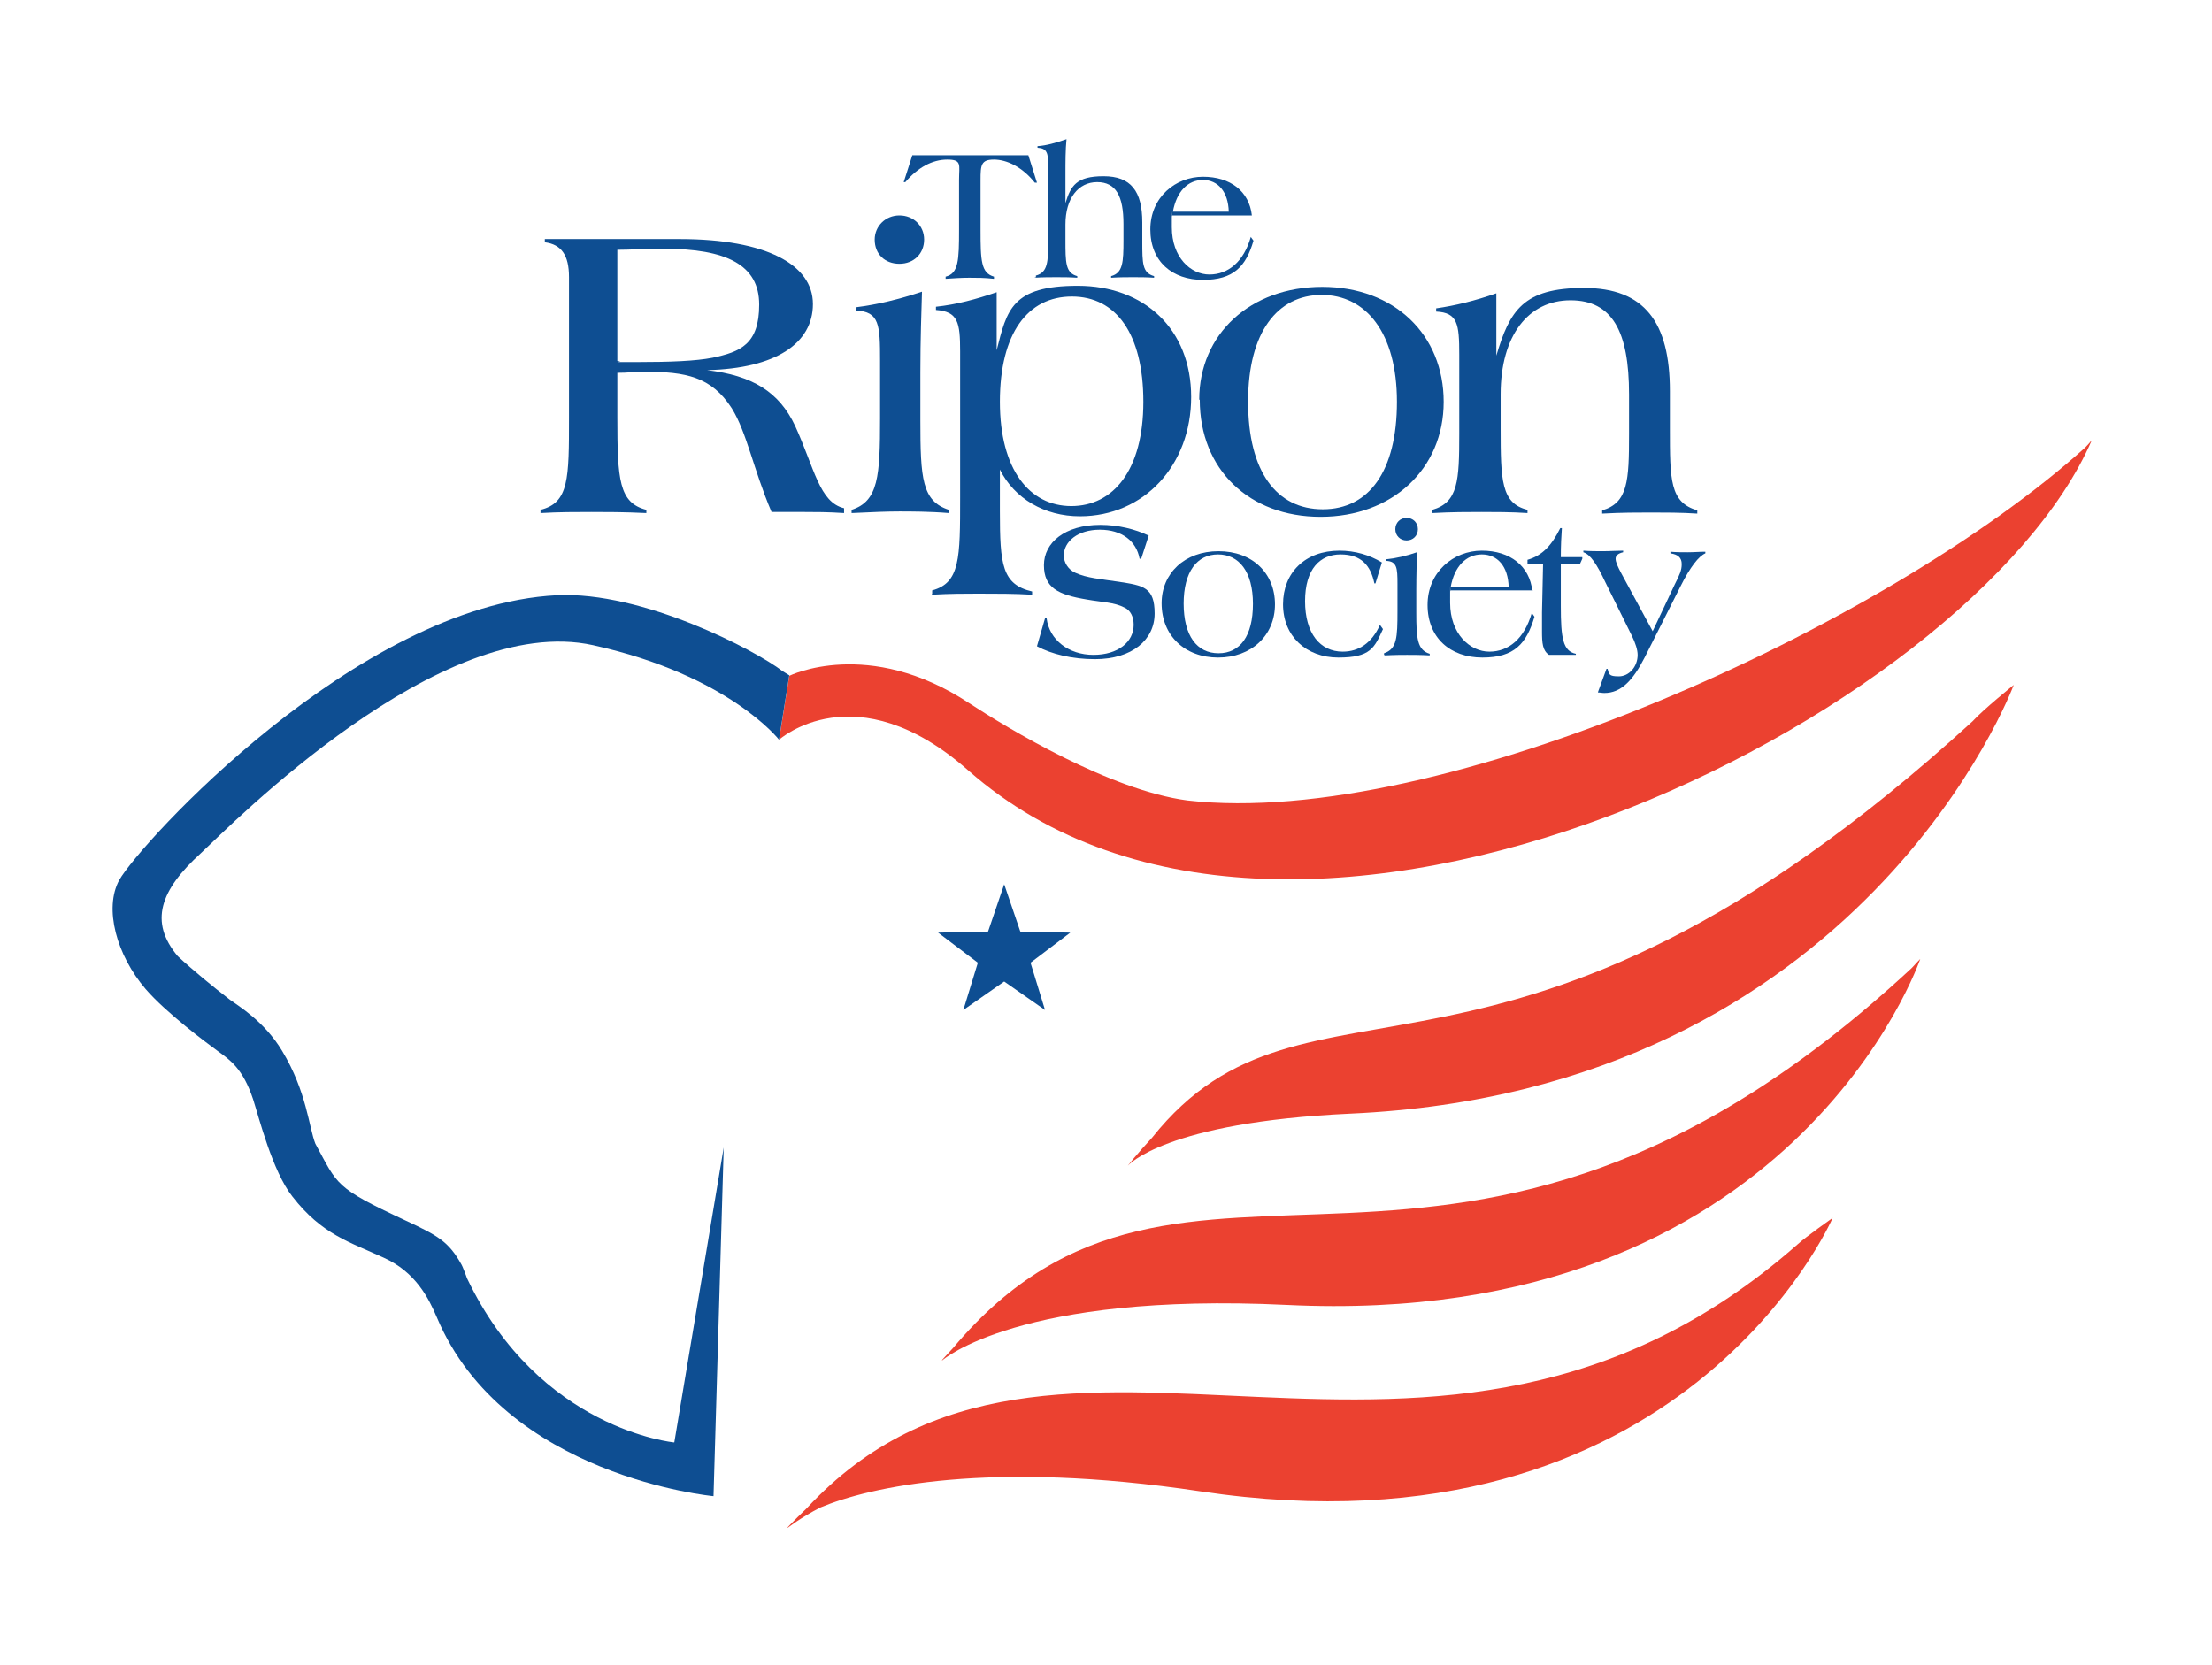
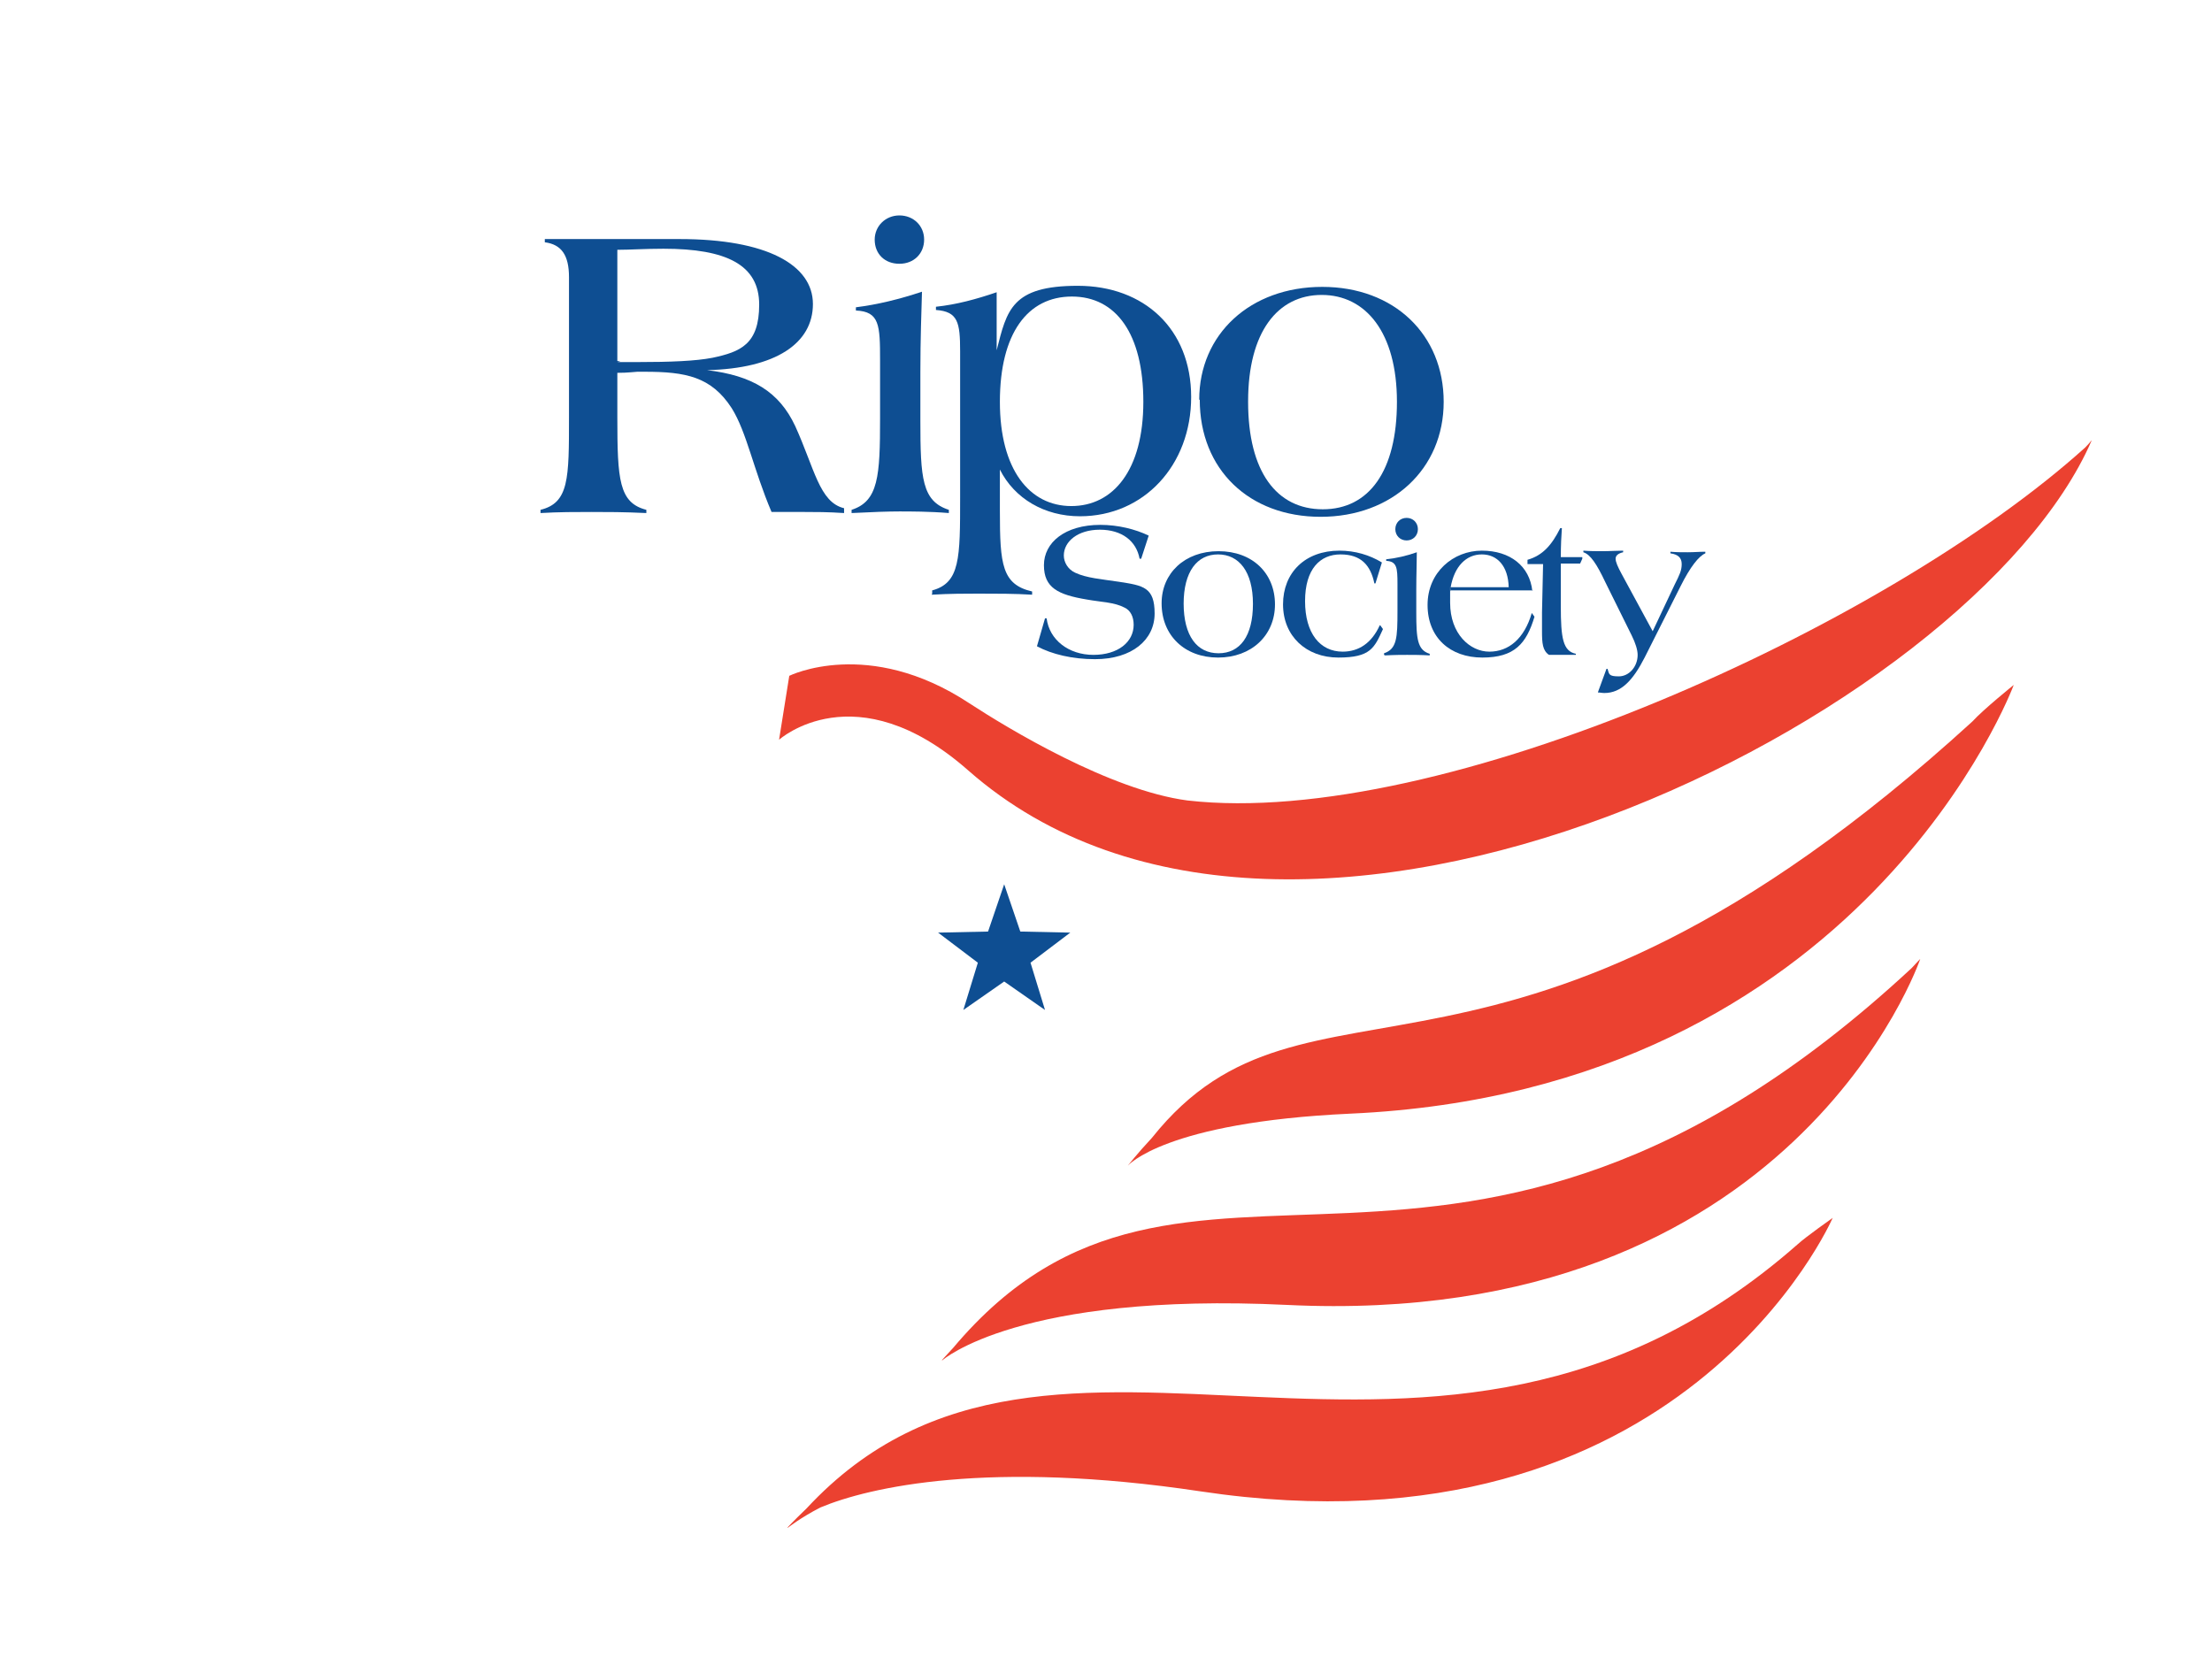
<svg xmlns="http://www.w3.org/2000/svg" id="Layer_1" viewBox="0 0 411.7 310">
  <defs>
    <style> .st0 { fill: none; } .st1, .st2 { fill: #eb4130; } .st3, .st4 { fill: #0e4e92; } .st3, .st2 { fill-rule: evenodd; } .st5 { clip-path: url(#clippath-1); } .st6 { clip-path: url(#clippath); } </style>
    <clipPath id="clippath">
      <rect class="st0" x="20.9" y="26" width="368.9" height="259" />
    </clipPath>
    <clipPath id="clippath-1">
-       <rect class="st0" x="20.9" y="26" width="368.9" height="259" />
-     </clipPath>
+       </clipPath>
  </defs>
  <path class="st1" d="M180.4,130.9c7.2,4.7,26.2,16.2,40.6,18.1,47.1,5.4,130.2-32.4,167.1-65.7.8-.8,1.2-1.4,1.2-1.3-22.2,51.1-148.2,115-209.1,61.4-21-18.5-35.2-5.7-35.2-5.7l1.9-11.9s14.7-7.3,33.5,5.1" />
  <path class="st2" d="M209.9,217s1.7-2.2,4.5-5.2c29-36.4,65.6,2,152.7-77.5,2.1-2.3,7.7-6.8,7.7-6.8,0,0-28,75.5-123.5,79.8-34.6,1.6-41.4,9.7-41.4,9.7" />
  <g class="st6">
    <polygon class="st4" points="194.5 188 186.9 182.7 179.3 188 182 179.2 174.6 173.6 183.9 173.4 186.9 164.6 189.9 173.4 199.2 173.6 191.8 179.2 194.5 188" />
    <path class="st2" d="M146.6,284.3s1-1.1,3.5-3.5c46.2-49.8,116.3,10.8,184.5-49.2,1.4-1.3,6.5-4.9,6.5-4.9,0,0-27.9,64.4-117.7,50.9-39.3-5.9-61.6-.8-70.7,3-3.7,1.9-6.1,3.8-6.1,3.8" />
  </g>
  <path class="st2" d="M175.3,253.2s.7-.8,2.1-2.3c43.4-51.6,93.4,8.2,178.4-70.7,1-1.1,1.6-1.7,1.6-1.7,0,0-23.5,69-117.9,64.4-49.8-2.4-64.1,10.3-64.1,10.3" />
  <path class="st4" d="M193,120.3c2.8,1.5,6.6,2.4,10.8,2.4,6.9,0,11.1-3.6,11.1-8.5s-2.1-5.2-6.6-5.9c-3.3-.5-6.1-.7-8.2-1.7-1.3-.6-2.1-1.9-2.1-3.2,0-2.6,2.6-4.8,6.7-4.8s6.8,2.1,7.4,5.4h.3s1.4-4.3,1.4-4.3c-2.5-1.2-5.7-2-9-2-6.6,0-10.5,3.3-10.5,7.5s2.6,5.5,8,6.4c2.8.5,5.1.5,7,1.5,1.1.5,1.7,1.7,1.7,3.2,0,3.2-2.9,5.6-7.5,5.6s-8.2-2.8-8.7-6.8h-.3s-1.5,5.2-1.5,5.2" />
  <path class="st3" d="M220.3,112.4c0-6,2.5-9.2,6.4-9.2s6.5,3.2,6.5,9.2-2.4,9.2-6.4,9.2-6.5-3.2-6.5-9.3M216.2,112.3c0,6,4.3,10.1,10.5,10.1s10.6-4.1,10.6-9.9-4.2-9.9-10.5-9.9-10.6,4.1-10.6,9.7" />
  <path class="st4" d="M256.8,116.4c-1.5,3.3-3.9,4.9-6.9,4.9-4.2,0-7-3.4-7-9.4s2.8-8.7,6.6-8.7,5.6,2,6.3,5.4h.2l1.2-3.9c-2.3-1.4-5-2.2-7.9-2.2-6.4,0-10.5,4.1-10.5,10s4.3,9.9,10.3,9.9,6.7-1.8,8.3-5.3l-.5-.7" />
  <path class="st3" d="M257.8,122c1.8-.1,3.2-.1,4.1-.1s2.6,0,4.2.1v-.3c-2.3-.7-2.5-2.8-2.5-7.7v-4.2c0-2.9.1-5.2.1-7-2,.7-3.8,1.1-5.7,1.3v.3c2,.1,2.1,1.3,2.1,4.3v5c0,5-.1,7.1-2.5,7.9v.3M259.7,98.5c0,1.2.9,2.1,2.1,2.1s2.1-.9,2.1-2.1-.9-2.1-2.1-2.1-2.1.9-2.1,2.1" />
  <path class="st3" d="M285.2,110c-.5-4.6-4.1-7.5-9.4-7.5s-10.1,4-10.1,10.1,4.2,9.8,10.2,9.8,8.2-2.6,9.7-7.6l-.5-.7c-1.4,4.8-4.3,7.2-7.9,7.2s-7.3-3.3-7.3-9.1,0-1.2.1-2.3h15.3M270,109.3c.7-3.9,2.9-6.1,5.8-6.1s4.9,2.2,5,6.1h-10.8Z" />
  <path class="st4" d="M284.3,105h2.9l-.2,9c0,.7,0,1.5,0,2.1v1.4c0,2.2.1,3.6,1.3,4.4,1.1,0,2.7,0,5,0v-.2c-2.4-.5-2.8-2.9-2.8-8.9v-7.9h3.6l.4-.9v-.3h-4c0-2.2.1-4,.2-5.4h-.3c-1.6,3.2-3.3,5.1-6.1,5.9v.6" />
  <path class="st4" d="M297.4,128.9c.4,0,.8.1,1.2.1,3.1,0,5.3-2.3,7.5-6.6l6.7-13.3c1.8-3.6,3.4-5.6,4.6-6.1v-.3c-1.1,0-2.1.1-3.3.1s-2.1,0-3.2-.1v.3c1.4.2,2.1.8,2.1,2s-.4,2-1.3,3.8l-4.1,8.7-5.8-10.7c-.7-1.3-1.1-2.2-1.1-2.8s.5-1,1.4-1.2v-.3c-1.2,0-2.5.1-3.8.1s-2.3,0-3.6-.1v.3c1.3.4,2.5,2.2,4.1,5.6l4.9,9.9c.7,1.4,1.1,2.7,1.1,3.6,0,2.2-1.6,4-3.5,4s-1.8-.4-2.1-1.4h-.2l-1.5,4.1" />
  <path class="st3" d="M100.6,95.5c3.4-.2,6.5-.2,9.5-.2s5.9,0,10.2.2v-.6c-5.1-1.3-5.4-5.6-5.4-17.2v-8.3c2.1,0,3.3-.2,3.7-.2h1.4c7.6,0,12.4.9,16.2,6.8,2.8,4.5,4,11.3,7.4,19.3,3.4,0,5.4,0,6.1,0,2,0,4.4,0,7.4.2v-.9c-4.6-1.1-5.5-7.4-9.1-15.3-3-6.4-8-9.4-16.4-10.4,12.8-.3,19.7-5,19.7-12.3s-8.6-12.1-24.8-12.1h-10.2c-7.4,0-12.4,0-14.9,0v.6c3.1.4,4.5,2.4,4.5,6.5v26.1c0,11.4,0,15.9-5.3,17.2v.6M114.9,67.2v-20.7c2.3,0,5.1-.2,8.6-.2,11.7,0,17.8,3,17.8,10.4s-3.5,8.8-8.7,9.9c-3.1.6-7.7.8-14.2.8s-1.5,0-3.5-.2" />
  <path class="st3" d="M158.5,95.5c3.9-.2,6.9-.3,8.9-.3s5.6,0,9.2.3v-.6c-5-1.6-5.3-5.9-5.3-16.6v-9c0-6.3.2-11.3.3-15-4.2,1.4-8.3,2.4-12.3,2.9v.6c4.4.2,4.5,2.7,4.5,9.3v10.8c0,10.7-.3,15.4-5.3,17v.6M162.8,44.6c0,2.7,1.9,4.5,4.6,4.5s4.6-1.9,4.6-4.5-2-4.5-4.6-4.5-4.6,2-4.6,4.5" />
  <path class="st3" d="M173.4,110.7c3.4-.2,6.3-.2,8.7-.2,3.4,0,6.8,0,10,.2v-.6c-5.6-1.3-6-5-6-14.9v-7.8c2.7,5.4,8.3,8.7,14.9,8.7,11.9,0,20.7-9.5,20.7-22.2s-8.8-20.7-21.1-20.7-13.2,4.5-15.1,12v-10.8c-3.8,1.3-7.5,2.3-11.3,2.7v.6c4.1.3,4.5,2.3,4.5,7.7v27.2c0,11.3,0,15.9-5.2,17.3v.6M186.1,74.8c0-12.8,5.2-19.6,13.4-19.6s13.3,6.9,13.3,19.6-5.6,19.4-13.4,19.4-13.3-6.8-13.3-19.4" />
  <path class="st3" d="M232.3,74.7c0-12.9,5.5-19.8,13.7-19.8s14,7,14,19.9-5.2,20-13.8,20-13.9-7-13.9-20M223.3,74.4c0,13,9.2,21.8,22.5,21.8s22.9-8.9,22.9-21.4-9.2-21.4-22.6-21.4-22.9,8.8-22.9,21" />
-   <path class="st4" d="M266.6,95.5c3.6-.2,6.7-.2,9.1-.2s5.7,0,8.6.2v-.6c-4.9-1.2-5-5.5-5-15.2v-6.3c0-11,5.2-17.5,13-17.5s10.9,5.8,10.9,17.5v7.4c0,8.7-.2,12.8-5,14.2v.6c3.6-.2,6.7-.2,9.1-.2s5.7,0,8.6.2v-.6c-5.1-1.5-5.1-5.6-5.1-15.3v-6.9c0-12.8-4.7-19.2-16-19.2s-13.8,4.2-16.3,12.6v-11.6c-4,1.4-7.7,2.3-11.2,2.8v.6c4,.2,4.3,2.3,4.3,8v14.7c0,8.8-.2,12.8-5,14.2v.6" />
  <g class="st5">
    <path class="st4" d="M168.2,33.9h.3c2.3-2.7,5-4.2,7.8-4.2s2.2,1,2.2,3.8v9.2c0,5.8-.1,8.2-2.5,8.8v.4c1.5-.1,2.9-.2,4.4-.2s2.8,0,4.6.2v-.4c-2.4-.7-2.5-2.9-2.5-8.8v-9.2c0-2.8.1-3.8,2.5-3.8s5.3,1.4,7.6,4.3h.4c0,0-1.6-5.1-1.6-5.1h-21.6l-1.6,5" />
-     <path class="st4" d="M192.5,51.7c1.6-.1,3-.1,4.1-.1s2.6,0,3.9.1v-.3c-2.2-.6-2.2-2.5-2.2-6.8v-2.8c0-4.9,2.4-7.9,5.9-7.9s4.9,2.6,4.9,7.8v3c0,4.1-.1,6.1-2.3,6.7v.3c1.6-.1,3-.1,4.1-.1s2.6,0,3.9.1v-.3c-2.2-.6-2.2-2.4-2.2-6.5v-3.5c0-5.8-2.1-8.6-7.2-8.6s-6.1,1.8-7.1,5v-5.2c0-2.5,0-4.7.2-6.7-2,.7-3.8,1.2-5.4,1.3v.3c1.8.1,2,1,2,3.5v13.6c0,4.2-.1,6.1-2.3,6.7v.3" />
    <path class="st3" d="M233,40.1c-.5-4.5-4-7.2-9.1-7.2s-9.8,3.8-9.8,9.8,4.1,9.4,9.8,9.4,8-2.5,9.4-7.3l-.5-.7c-1.3,4.6-4.2,7-7.7,7s-7-3.2-7-8.8,0-1.2.1-2.2h14.8M218.3,39.4c.7-3.8,2.8-5.9,5.6-5.9s4.7,2.2,4.8,5.9h-10.5Z" />
    <path class="st4" d="M145,137.7s-9.3-12-34.6-17.6c-28.4-6.3-67.4,33.5-73,38.7-7.6,6.9-9.7,12.8-4.3,19.2,2.8,2.6,6.7,5.8,9.7,8.1,1.5,1.1,6.4,4,9.7,9.5,4.6,7.6,5,14.3,6.2,17.3,4.2,7.7,3.5,8.1,16.8,14.3,6,2.8,8,3.9,10.4,8.2.1.1,1,2.4,1,2.5,13.5,28.3,38.6,30.6,38.6,30.6l9.2-54.9-1.9,64.9s-39-3.6-51.5-33.3c-1.5-3.5-3.9-8.4-9.9-11.1-6.3-2.9-11.5-4.3-17-11.4-3.7-4.7-6.2-14.7-7.3-18.1-1.9-5.7-4.3-7.3-6.5-8.9-2.2-1.6-9.7-7.2-13.5-11.6-5.4-6.3-7.8-15-4.9-20.3,3.8-6.7,44.2-51.1,81.4-53,16-.8,37.1,10.3,42,14.1.8.5,1.3.8,1.3.8l-1.9,11.9" />
  </g>
</svg>